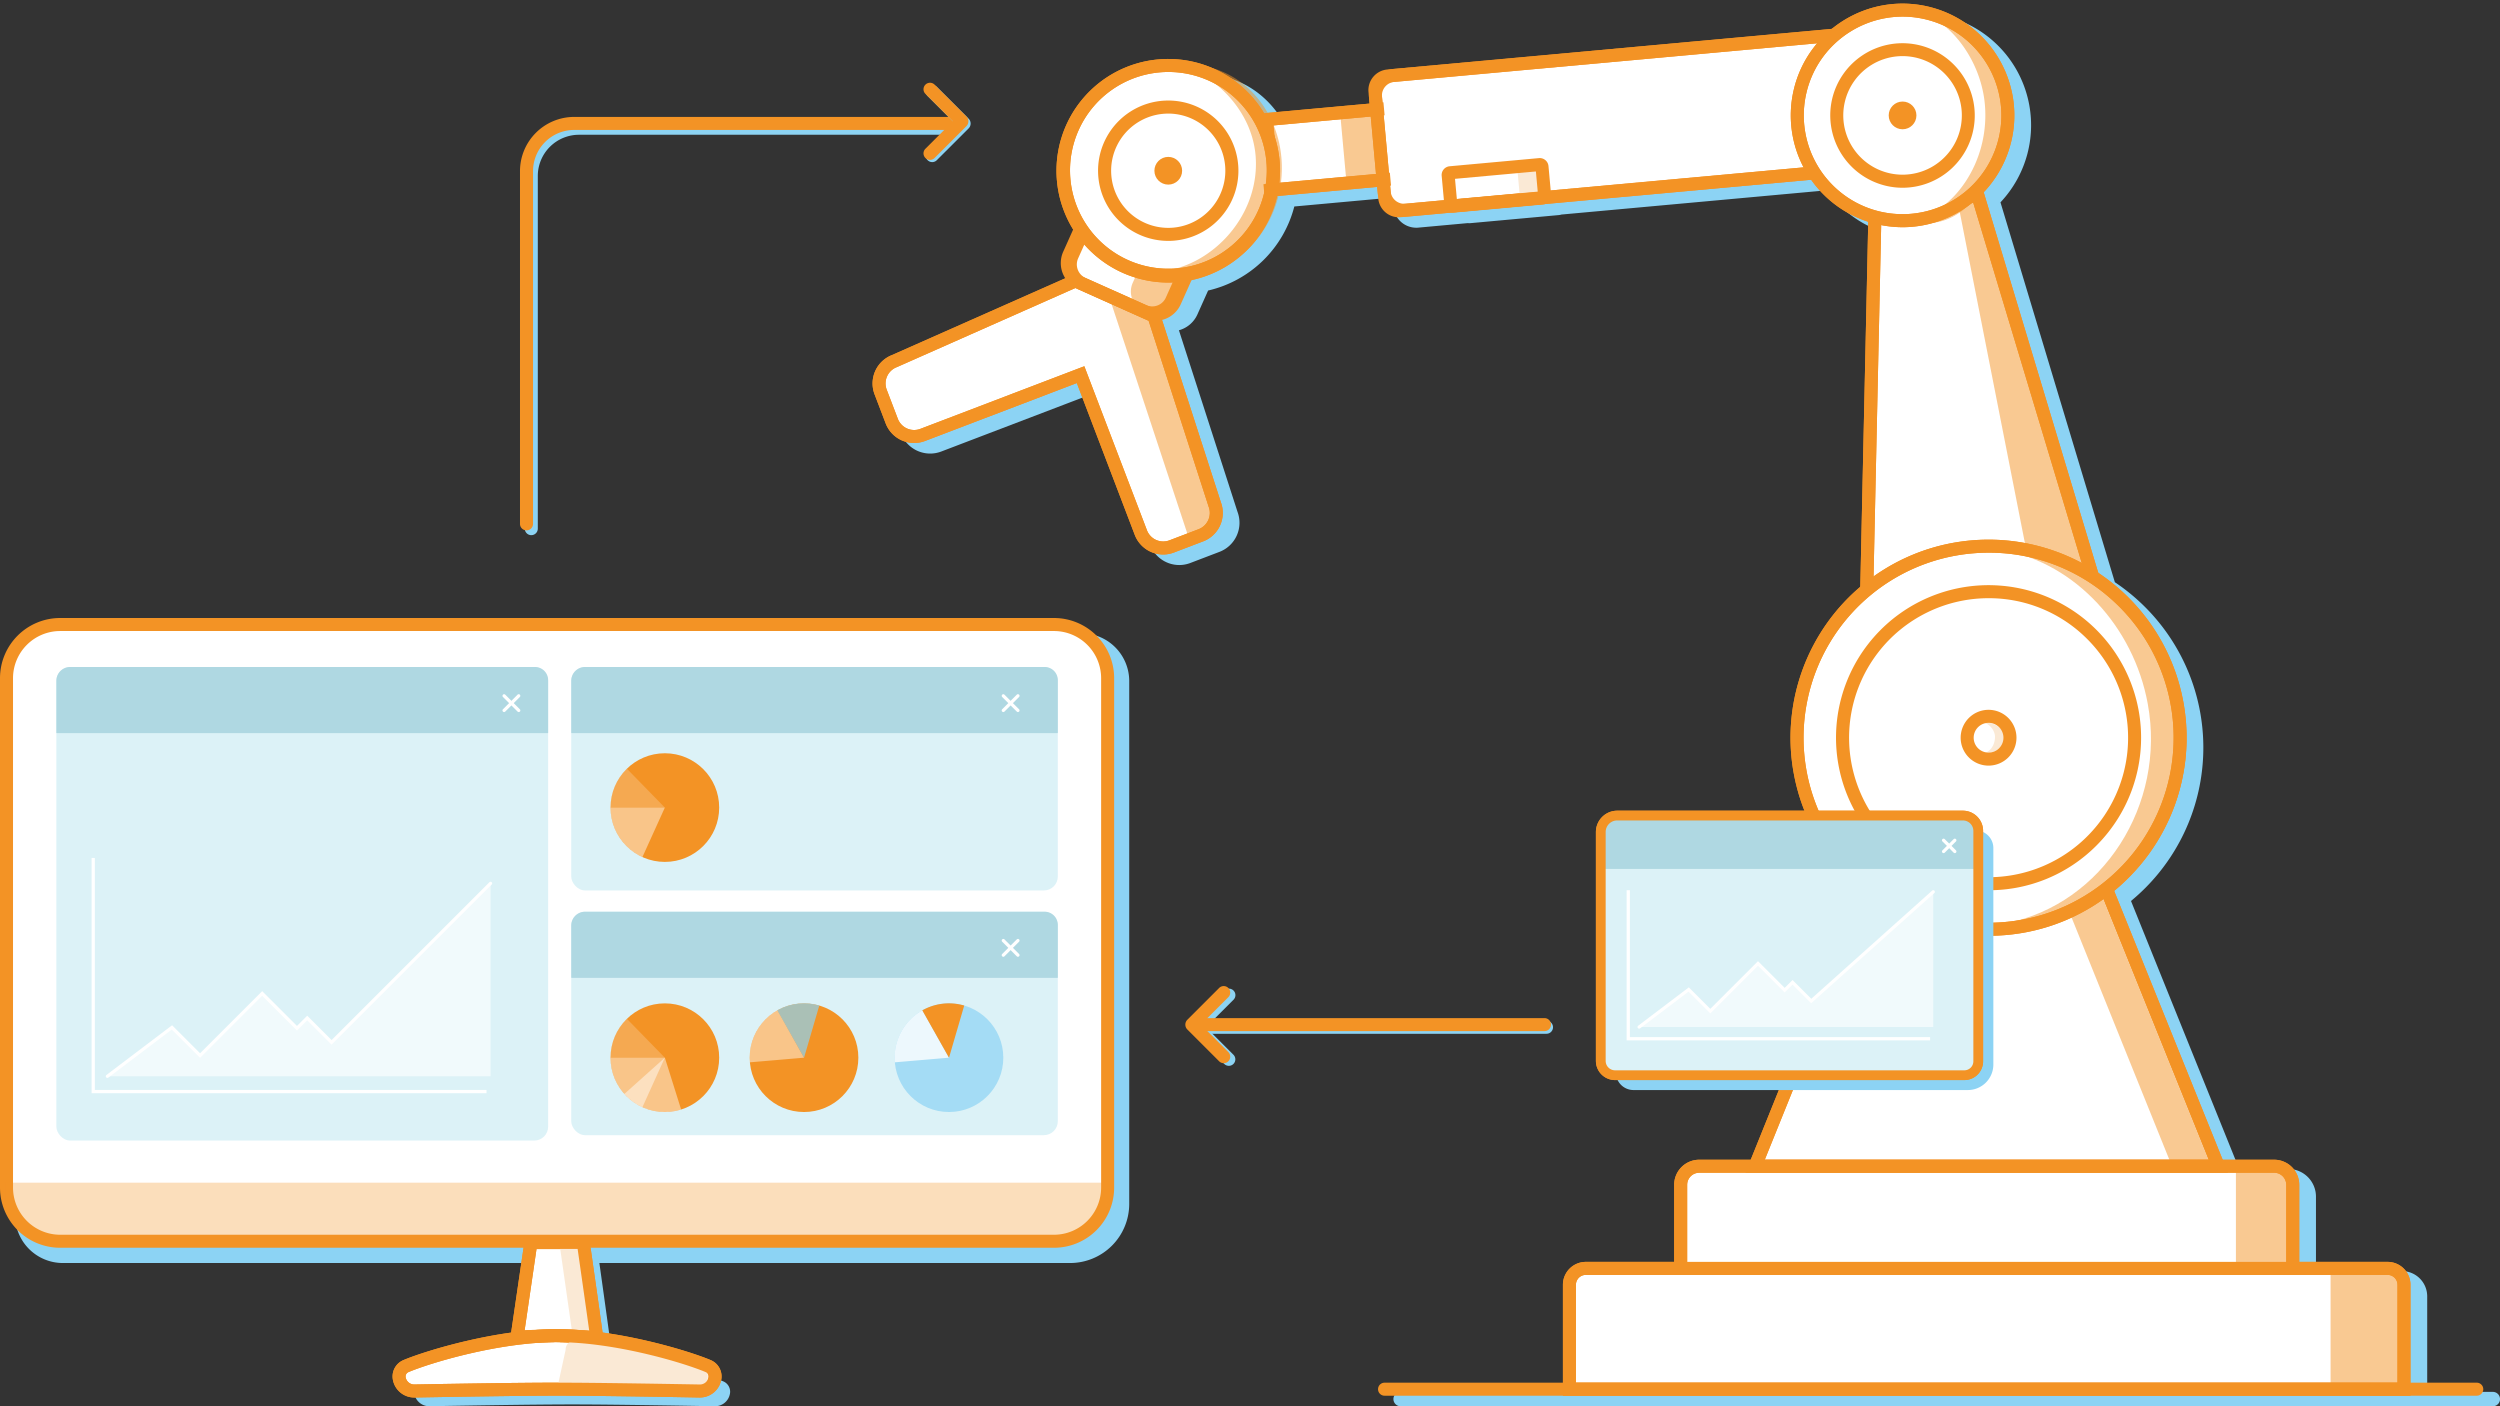
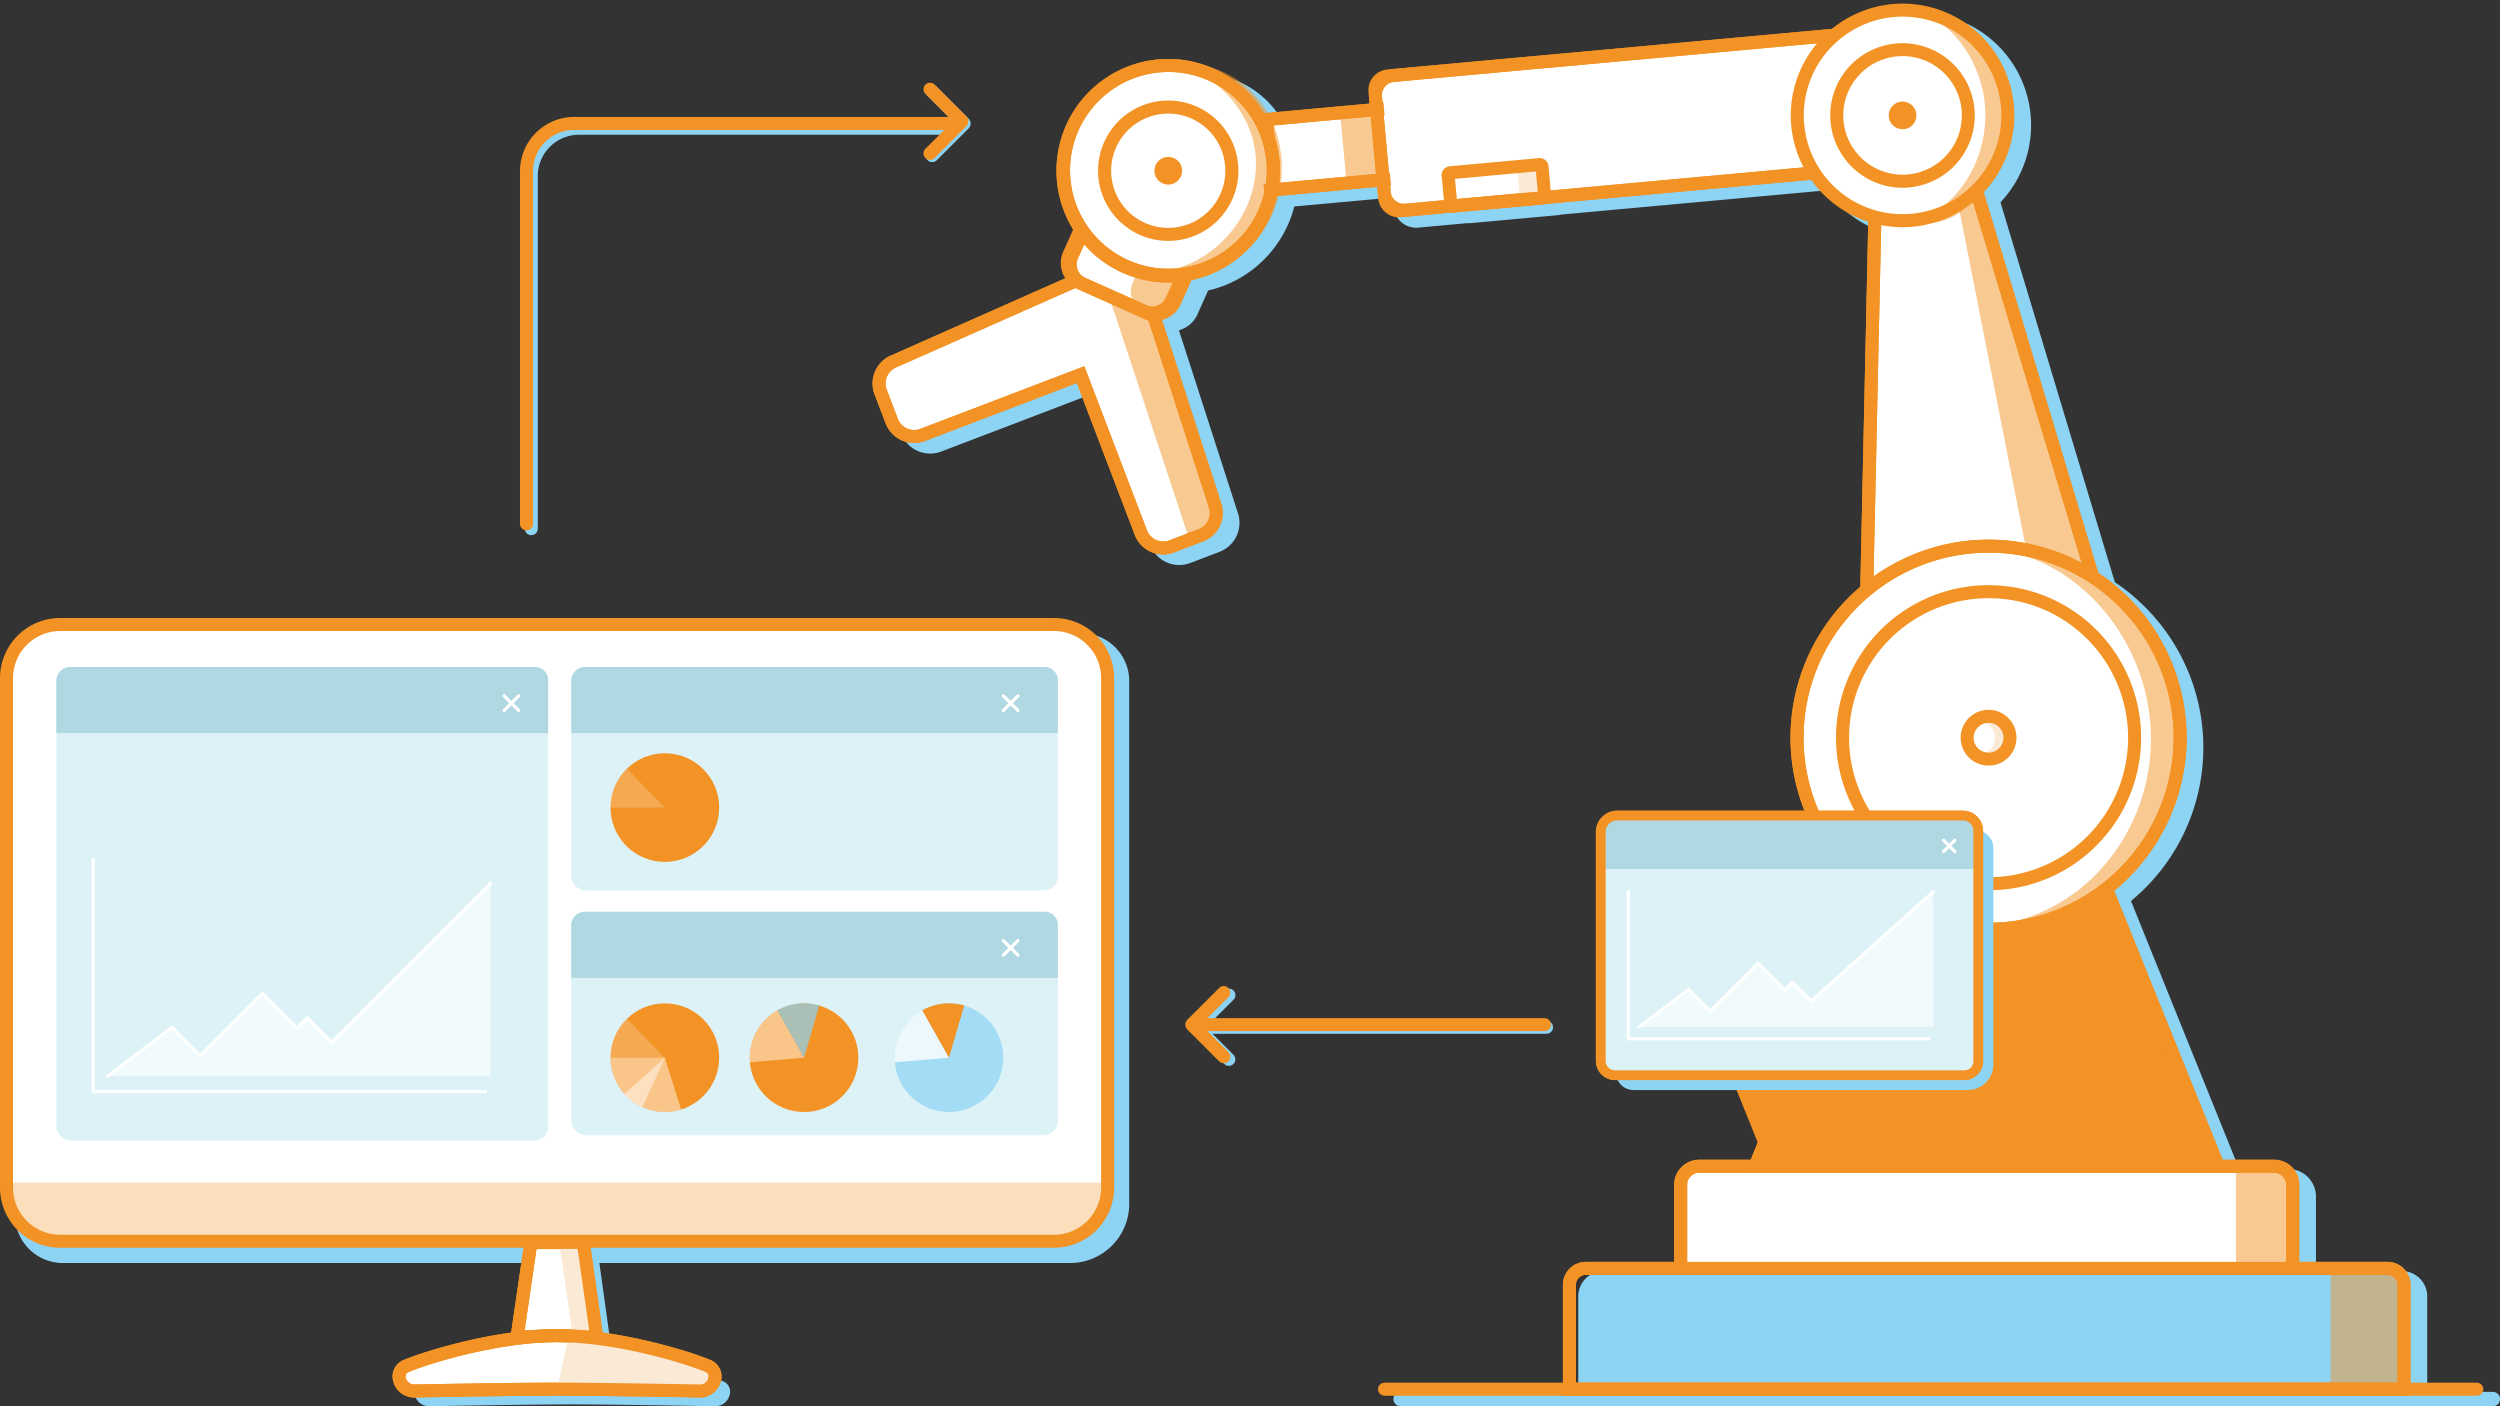
<svg xmlns="http://www.w3.org/2000/svg" viewBox="0 0 3840 2160">
  <rect x="0" y="0" width="3840" height="2160" fill="#333333" stroke="none" />
  <defs>
    <style>.cls-1{fill:#fff;}.cls-2{fill:#f39325;}.cls-3{fill:#8cd3f4;}.cls-4{opacity:0.5;}.cls-5{fill:#fae9d5;}.cls-6{fill:#8cd3f3;}.cls-7{opacity:0.31;}.cls-8{fill:#dcf2f7;}.cls-9{opacity:0.6;}.cls-10{fill:#afd8e2;}.cls-11{opacity:0.46;}.cls-12{opacity:0.2;}.cls-13{opacity:0.7;}.cls-14{opacity:0.8;}</style>
  </defs>
  <g id="Ebene_1" data-name="Ebene 1">
    <line class="cls-1" x1="1476.67" y1="1143.78" x2="1495.8" y2="1162.9" />
    <path class="cls-2" d="M1495.8,1165.4a2.49,2.49,0,0,1-1.77-.73l-19.13-19.12a2.5,2.5,0,0,1,3.54-3.54l19.12,19.13a2.49,2.49,0,0,1,0,3.53A2.45,2.45,0,0,1,1495.8,1165.4Z" />
    <line class="cls-1" x1="1495.8" y1="1143.78" x2="1476.67" y2="1162.9" />
    <path class="cls-2" d="M1476.67,1165.4a2.5,2.5,0,0,1-1.77-4.26L1494,1142a2.5,2.5,0,1,1,3.53,3.54l-19.12,19.12A2.49,2.49,0,0,1,1476.67,1165.4Z" />
    <line class="cls-1" x1="1476.67" y1="1512.19" x2="1495.8" y2="1531.31" />
    <path class="cls-2" d="M1495.8,1533.81a2.49,2.49,0,0,1-1.77-.73L1474.9,1514a2.5,2.5,0,0,1,3.54-3.54l19.12,19.13a2.49,2.49,0,0,1,0,3.53A2.45,2.45,0,0,1,1495.8,1533.81Z" />
    <line class="cls-1" x1="1495.8" y1="1512.19" x2="1476.67" y2="1531.31" />
    <path class="cls-2" d="M1476.67,1533.81a2.5,2.5,0,0,1-1.77-4.26l19.13-19.13a2.5,2.5,0,1,1,3.53,3.54l-19.12,19.12A2.49,2.49,0,0,1,1476.67,1533.81Z" />
    <path class="cls-3" d="M3829,2137.93H3728.19V1991.15a38.82,38.82,0,0,0-38.77-38.77h-132.1V1838a42.52,42.52,0,0,0-42.47-42.48h-75.48l-166.15-411.61q11.25-9.3,21.71-19.74a305.25,305.25,0,0,0,0-431.68,308.81,308.81,0,0,0-46.52-38.24L3072.74,310.79A172.67,172.67,0,0,0,2838,58.51l-680.36,62.15a35.18,35.18,0,0,0-31.79,38.19l1.32,14.46-155.4,14.2h0l-.54.05c-17.42-30.25-43.8-53.14-74.74-64.63a172.73,172.73,0,0,0-224.62,244.76l-15.07,33.67a43.85,43.85,0,0,0,2.61,40.74L1394.32,559.6A47.87,47.87,0,0,0,1367,621.21l17.07,44.71a47.82,47.82,0,0,0,61.72,27.62L1678,604.86l88.67,232.25a48,48,0,0,0,44.65,30.79,48,48,0,0,0,17.08-3.17l44.7-17.07a47.82,47.82,0,0,0,27.73-61.43l-90-278.93a43.76,43.76,0,0,0,28.4-24.33l16.43-36.71a178.08,178.08,0,0,0,132.41-129.1l151-13.79,1.32,14.46a35.15,35.15,0,0,0,34.93,31.95c1.08,0,2.17,0,3.26-.15l6.71-.61h0l69.42-6.34a15.47,15.47,0,0,0,2.16.17c.45,0,.91,0,1.36-.06l136.48-12.47a14.93,14.93,0,0,0,3.46-.75l407.9-37.26a171.13,171.13,0,0,0,87.15,64.27L2881,916q-9.16,7.83-17.79,16.44a305.23,305.23,0,0,0,0,431.68q8.45,8.45,17.43,16.14l-167.61,415.21H2637.6a42.53,42.53,0,0,0-42.48,42.48v114.43H2463a38.82,38.82,0,0,0-38.77,38.77v146.78H2151.33a11,11,0,1,0,0,22.07H3829a11,11,0,1,0,0-22.07Z" />
    <path class="cls-1" d="M1865.79,774.72l-93.34-289.2-120.74-54L1373.89,554.65a36.78,36.78,0,0,0-21.24,47.47l17.07,44.71a36.78,36.78,0,0,0,47.48,21.24l242.56-92.61L1752.36,818a36.77,36.77,0,0,0,47.48,21.24l44.71-17.07A36.78,36.78,0,0,0,1865.79,774.72Z" />
    <path class="cls-2" d="M1786.7,851.71A46.91,46.91,0,0,1,1743,821.59l-89-233.22-233.22,89a46.83,46.83,0,0,1-60.38-27l-17.07-44.71a46.82,46.82,0,0,1,26.76-60.28l281.66-124.85,128.86,57.65,94.64,293.2a46.78,46.78,0,0,1-27.12,60.13l-44.7,17.06A46.83,46.83,0,0,1,1786.7,851.71ZM1665.53,562.55l96.18,251.91a26.77,26.77,0,0,0,34.56,15.46L1841,812.85a26.77,26.77,0,0,0,15.46-34.57l-.17-.49-92-285-112.61-50.38-274,121.45-.24.09A26.82,26.82,0,0,0,1362,598.56l17.07,44.7a26.81,26.81,0,0,0,34.57,15.47Z" />
    <g class="cls-4">
      <path class="cls-2" d="M1823.67,819.38c7.24,19,49.36-25.69,42.12-44.66l-93.34-289.2-69.18-30.95" />
    </g>
    <path class="cls-1" d="M1828.14,410.48l-23.64,52.83a32.78,32.78,0,0,1-43.32,16.54l-97.73-43.73a32.78,32.78,0,0,1-16.54-43.32L1670.54,340" />
    <path class="cls-2" d="M1774.51,492.71A42.57,42.57,0,0,1,1757.1,489l-97.74-43.73a42.78,42.78,0,0,1-21.58-56.53l23.63-52.83,18.26,8.17L1656,396.88a22.82,22.82,0,0,0,11.5,30.12l97.73,43.72a22.83,22.83,0,0,0,30.12-11.49L1819,406.4l18.26,8.17-23.64,52.82A42.85,42.85,0,0,1,1774.51,492.71Z" />
    <g class="cls-4">
      <path class="cls-2" d="M1832.82,412.58l-23.64,52.82a32.78,32.78,0,0,1-43.32,16.54l-9.43-4.22a32.78,32.78,0,0,1-16.54-43.32l23.63-52.82" />
    </g>
    <path class="cls-2" d="M1769.83,490.61a42.41,42.41,0,0,1-17.41-3.73l-97.73-43.72a42.78,42.78,0,0,1-21.59-56.54l23.63-52.82L1675,342l-23.63,52.82a22.79,22.79,0,0,0,11.49,30.11l97.74,43.73a22.81,22.81,0,0,0,30.11-11.5l23.63-52.82,18.26,8.17L1809,465.3A42.83,42.83,0,0,1,1769.83,490.61Z" />
    <path class="cls-2" d="M1786.7,851.71A46.91,46.91,0,0,1,1743,821.59l-89-233.22-233.22,89a46.83,46.83,0,0,1-60.38-27l-17.07-44.71a46.82,46.82,0,0,1,26.76-60.28l281.66-124.85,128.86,57.65,94.64,293.2a46.78,46.78,0,0,1-27.12,60.13l-44.7,17.06A46.83,46.83,0,0,1,1786.7,851.71ZM1665.53,562.55l96.18,251.91a26.77,26.77,0,0,0,34.56,15.46L1841,812.85a26.77,26.77,0,0,0,15.46-34.57l-.17-.49-92-285-112.61-50.38-274,121.45-.24.09A26.82,26.82,0,0,0,1362,598.56l17.07,44.7a26.81,26.81,0,0,0,34.57,15.47Z" />
    <rect class="cls-1" x="1950.01" y="174.61" width="192.42" height="108.52" rx="2.42" transform="translate(4104.77 270.66) rotate(174.78)" />
    <path class="cls-2" d="M1957.51,301.45a12.43,12.43,0,0,1-12.35-11.29l-9.43-103.25a12.41,12.41,0,0,1,11.24-13.5l186.8-17.07a12.45,12.45,0,0,1,13.5,11.24l9.43,103.25a12.44,12.44,0,0,1-11.24,13.5l-186.8,17.07h0A11.07,11.07,0,0,1,1957.51,301.45Zm-1.17-108.81,8.05,88.15,171.7-15.69L2128,177Z" />
    <g class="cls-4">
      <rect class="cls-2" x="2063.18" y="169.45" width="79.01" height="108.52" rx="12.87" transform="translate(4217 255.22) rotate(174.78)" />
    </g>
    <rect class="cls-1" x="2117.84" y="82.96" width="775.98" height="207.85" rx="21.84" transform="translate(5018.28 145.05) rotate(174.78)" />
    <path class="cls-2" d="M2148.64,333.78A31.88,31.88,0,0,1,2117,304.84L2102,141.34a31.87,31.87,0,0,1,28.8-34.6L2860.1,40.12a31.89,31.89,0,0,1,34.61,28.81l14.93,163.5a31.83,31.83,0,0,1-28.81,34.6l-729.27,66.62C2150.58,333.74,2149.61,333.78,2148.64,333.78ZM2863,60c-.36,0-.72,0-1.09,0l-729.27,66.62a11.85,11.85,0,0,0-10.71,12.86L2136.88,303a11.85,11.85,0,0,0,12.86,10.71L2879,247.12a11.85,11.85,0,0,0,10.71-12.87l-14.93-163.5A11.86,11.86,0,0,0,2863,60Z" />
    <rect class="cls-5" x="2332.55" y="254.13" width="38.05" height="51.54" rx="3.48" transform="translate(4718.87 344.72) rotate(174.78)" />
    <circle class="cls-1" cx="1794.46" cy="262.27" r="161.7" />
    <path class="cls-2" d="M1794.16,434a171.75,171.75,0,0,1-170.69-156.1h0a171.7,171.7,0,1,1,186.61,155.37C1804.76,433.75,1799.44,434,1794.16,434Zm.57-323.44q-7,0-14.07.65a151.09,151.09,0,1,0,14.07-.65Z" />
    <circle class="cls-1" cx="1794.46" cy="262.27" r="97.76" />
    <path class="cls-2" d="M1794.38,370a107.79,107.79,0,1,1,9.88-.45C1801,369.89,1797.65,370,1794.38,370Zm.15-195.53q-4,0-8,.37A87.76,87.76,0,0,0,1794.4,350q4,0,8-.36a87.77,87.77,0,0,0-7.91-175.17Z" />
    <g class="cls-4">
      <path class="cls-2" d="M1968.45,244.86c-6.43-88.09-75.76-152.46-155.29-144.69,56.31,17,110.54,71.9,115.55,140.42,6.47,88.77-64.55,167.31-144.86,176.28l-1.85.18a131.41,131.41,0,0,0,52.77,4.79C1915.07,412.87,1974.92,333.64,1968.45,244.86Z" />
    </g>
    <path class="cls-2" d="M2156.79,333a40.91,40.91,0,0,1-40.65-37.13l-13.29-145.56a40.89,40.89,0,0,1,37-44.39L2819.86,43.8l1.82,19.92-680.06,62.12a20.87,20.87,0,0,0-18.86,22.65l13.3,145.56a20.86,20.86,0,0,0,22.65,18.86l647.43-59.14,1.82,19.92-647.43,59.14C2159.28,332.94,2158,333,2156.79,333Z" />
    <circle class="cls-2" cx="1794.46" cy="262.27" r="21.29" />
    <path class="cls-2" d="M1794.16,434a171.75,171.75,0,0,1-170.69-156.1h0a171.7,171.7,0,1,1,186.61,155.37C1804.76,433.75,1799.44,434,1794.16,434Zm.57-323.44q-7,0-14.07.65a151.09,151.09,0,1,0,14.07-.65Z" />
    <rect class="cls-2" x="1941.15" y="274.05" width="194.97" height="20" transform="translate(-17.39 186.62) rotate(-5.22)" />
    <rect class="cls-2" x="1931.28" y="165.98" width="194.97" height="20" transform="translate(-7.6 185.27) rotate(-5.22)" />
    <path class="cls-2" d="M2231.89,326.69a13.5,13.5,0,0,1-13.42-12.26l-4.06-44.38a13.49,13.49,0,0,1,12.21-14.66l137.19-12.53a13.51,13.51,0,0,1,14.65,12.2l4.06,44.39a13.49,13.49,0,0,1-12.21,14.65l-137.19,12.53C2232.71,326.67,2232.29,326.69,2231.89,326.69Zm3-52,2.87,31.4L2362,294.78l-2.87-31.41Z" />
    <polygon class="cls-1" points="3407.33 1791.47 2695.82 1791.47 2889.91 1310.66 3213.24 1310.66 3407.33 1791.47" />
-     <path class="cls-2" d="M3422.15,1801.47H2681l202.16-500.81H3220Zm-711.51-20h681.87l-186-460.81H2896.66Z" />
+     <path class="cls-2" d="M3422.15,1801.47H2681l202.16-500.81H3220Zm-711.51-20l-186-460.81H2896.66Z" />
    <polygon class="cls-1" points="3214.45 886.4 2866.71 933.76 2880.02 322.08 3038.04 300.56 3214.45 886.4" />
    <path class="cls-2" d="M2856.46,945.25l13.74-631.92,175-23.83L3227.4,894.73Zm33.37-614.41L2877,922.27l324.54-44.2L3030.93,311.62Z" />
    <g class="cls-4">
      <polygon class="cls-2" points="3203.29 876.09 3111.39 839.88 3009.13 320.35 3043.32 296.79 3203.29 876.09" />
    </g>
    <path class="cls-2" d="M2856.46,945.25l13.74-631.92,175-23.83L3227.4,894.73Zm33.37-614.41L2877,922.27l324.54-44.2L3030.93,311.62Z" />
-     <path class="cls-1" d="M2435.77,1948.27h1231.6a25.13,25.13,0,0,1,25.13,25.13v160.41a0,0,0,0,1,0,0H2410.65a0,0,0,0,1,0,0V1973.39A25.13,25.13,0,0,1,2435.77,1948.27Z" />
    <path class="cls-2" d="M3702.5,2143.81H2400.64V1973.39a35.17,35.17,0,0,1,35.13-35.13H3667.38a35.16,35.16,0,0,1,35.12,35.13Zm-1281.86-20H3682.5V1973.39a15.14,15.14,0,0,0-15.12-15.13H2435.77a15.15,15.15,0,0,0-15.13,15.13Z" />
    <path class="cls-1" d="M2610,1791.36h883.16a28.48,28.48,0,0,1,28.48,28.48v128.54a0,0,0,0,1,0,0H2581.51a0,0,0,0,1,0,0V1819.84A28.48,28.48,0,0,1,2610,1791.36Z" />
    <path class="cls-2" d="M3531.64,1958.38H2571.51V1819.84a38.52,38.52,0,0,1,38.48-38.48h883.16a38.53,38.53,0,0,1,38.49,38.48Zm-940.13-20h920.13V1819.84a18.5,18.5,0,0,0-18.49-18.48H2610a18.5,18.5,0,0,0-18.48,18.48Z" />
    <g class="cls-4">
      <path class="cls-2" d="M3442.5,1791.36h71a8.11,8.11,0,0,1,8.11,8.11v148.92a0,0,0,0,1,0,0h-87.24a0,0,0,0,1,0,0V1799.47A8.11,8.11,0,0,1,3442.5,1791.36Z" />
    </g>
    <g class="cls-4">
      <path class="cls-2" d="M3587.88,1948.27H3677a8.11,8.11,0,0,1,8.11,8.11v171.42a0,0,0,0,1,0,0H3579.77a0,0,0,0,1,0,0V1956.38A8.11,8.11,0,0,1,3587.88,1948.27Z" />
    </g>
    <g class="cls-4">
      <polygon class="cls-2" points="3202.2 1310.66 3142.13 1310.66 3336.21 1791.47 3396.29 1791.47 3202.2 1310.66" />
    </g>
    <path class="cls-2" d="M3422.15,1801.47H2681l202.16-500.81H3220Zm-711.51-20h681.87l-186-460.81H2896.66Z" />
    <path class="cls-2" d="M3804.31,2143.81H2126.68a10,10,0,0,1,0-20H3804.31a10,10,0,0,1,0,20Z" />
    <circle class="cls-1" cx="2922.34" cy="177.27" r="161.7" />
-     <path class="cls-2" d="M2922.66,349a173,173,0,0,1-39.85-4.68,171.68,171.68,0,0,1-127.56-206.62h0C2777,45.61,2869.73-11.62,2961.86,10.18s149.36,114.49,127.56,206.62A171.89,171.89,0,0,1,2922.66,349ZM2765,140l9.73,2.3A151.7,151.7,0,0,0,3070,212.2c19.26-81.41-31.3-163.3-112.7-182.56S2794,60.94,2774.71,142.34Z" />
    <g class="cls-4">
      <path class="cls-2" d="M3075.8,156.07c-7.2-87.5-61.77-147.53-122.27-135,43.42,13.59,89.72,72.33,95.32,140.39,7.25,88.18-48.4,163.55-109.46,177.34-.47.11-.94.2-1.41.29a77,77,0,0,0,40.39,1.6C3039.43,326.91,3083.05,244.25,3075.8,156.07Z" />
    </g>
    <path class="cls-2" d="M2922.66,349a173,173,0,0,1-39.85-4.68,171.68,171.68,0,0,1-127.56-206.62h0C2777,45.61,2869.73-11.62,2961.86,10.18s149.36,114.49,127.56,206.62A171.89,171.89,0,0,1,2922.66,349ZM2765,140l9.73,2.3A151.7,151.7,0,0,0,3070,212.2c19.26-81.41-31.3-163.3-112.7-182.56S2794,60.94,2774.71,142.34Z" />
    <circle class="cls-1" cx="2922.34" cy="177.27" r="101.07" />
    <path class="cls-2" d="M2922.54,288.39a111.25,111.25,0,0,1-108.3-136.69,111,111,0,1,1,108.3,136.69ZM2833.71,156.3a91.06,91.06,0,1,0,40.78-56.53,91.18,91.18,0,0,0-40.78,56.53Z" />
    <circle class="cls-2" cx="2922.34" cy="177.27" r="21.29" />
    <circle class="cls-1" cx="3054.44" cy="1133.12" r="294.21" />
    <path class="cls-2" d="M3054.44,1437.33a304.21,304.21,0,1,1,215.1-89.1A302.21,302.21,0,0,1,3054.44,1437.33Zm0-588.41a284.2,284.2,0,1,0,201,83.24A282.35,282.35,0,0,0,3054.44,848.92Z" />
    <path class="cls-5" d="M3050.06,1157.83l.45-.06c19.19-2.56,31.78-15.51,28.12-28.94-2.82-10.36-14.5-18-28.51-19.73.9-.11,1.8-.2,2.69-.26a50.64,50.64,0,0,0-9.74.26c14,1.76,19.79,13.1,21,19.73s-1.4,26.38-20.59,28.94l-.44.06a50.72,50.72,0,0,0,9.73.26C3051.85,1158,3051,1157.94,3050.06,1157.83Z" />
    <g class="cls-4">
      <path class="cls-2" d="M3132.84,1415.13c1.14-.21,2.28-.4,3.42-.63,148.21-29.47,245.45-178.68,217.2-333.27-21.81-119.33-112-207-220.19-227.19q10.42-1.93,20.79-3c-24.53-2.57-49.78-10.19-75.21-5.48C3187,865.78,3277.23,961.9,3299,1081.23c28.25,154.59-69,307.31-217.19,336.78-1.15.23-2.29.42-3.43.64,24.35,4.55,49.61,2.18,75.2-.5C3146.63,1417.41,3139.7,1416.42,3132.84,1415.13Z" />
    </g>
    <path class="cls-2" d="M3054.44,1437.33a304.21,304.21,0,1,1,215.1-89.1A302.21,302.21,0,0,1,3054.44,1437.33Zm0-588.41a284.2,284.2,0,1,0,201,83.24A282.35,282.35,0,0,0,3054.44,848.92Z" />
    <path class="cls-2" d="M3054.44,1176a42.86,42.86,0,1,1,42.86-42.86A42.9,42.9,0,0,1,3054.44,1176Zm0-65.72a22.86,22.86,0,1,0,22.86,22.86A22.89,22.89,0,0,0,3054.44,1110.26Z" />
    <path class="cls-2" d="M3054.44,1367.42a234.3,234.3,0,1,1,165.67-68.63A232.72,232.72,0,0,1,3054.44,1367.42Zm0-448.59A214.28,214.28,0,1,0,3206,981.59,212.9,212.9,0,0,0,3054.44,918.83Z" />
    <path class="cls-2" d="M3531.64,1958.38H2571.51V1819.84a38.52,38.52,0,0,1,38.48-38.48h883.16a38.53,38.53,0,0,1,38.49,38.48Zm-940.13-20h920.13V1819.84a18.5,18.5,0,0,0-18.49-18.48H2610a18.5,18.5,0,0,0-18.48,18.48Z" />
    <path class="cls-2" d="M3702.5,2143.81H2400.64V1973.39a35.17,35.17,0,0,1,35.13-35.13H3667.38a35.16,35.16,0,0,1,35.12,35.13Zm-1281.86-20H3682.5V1973.39a15.14,15.14,0,0,0-15.12-15.13H2435.77a15.15,15.15,0,0,0-15.13,15.13Z" />
    <path class="cls-3" d="M3034.69,1275.51h-525.6a27.09,27.09,0,0,0-27.09,27.1v344.6a27.09,27.09,0,0,0,27.09,27.1H3022.6a39.19,39.19,0,0,0,39.18-39.19V1302.61A27.09,27.09,0,0,0,3034.69,1275.51Z" />
    <path class="cls-1" d="M2571.27,1162.23h351.54a25.28,25.28,0,0,1,25.28,25.28v530.94a23.56,23.56,0,0,1-23.56,23.56H2570.66a21.37,21.37,0,0,1-21.37-21.37V1184.2A22,22,0,0,1,2571.27,1162.23Z" transform="translate(1296.57 4200.81) rotate(-90)" />
    <path class="cls-2" d="M3017.22,1659H2480.77a29.51,29.51,0,0,1-29.47-29.48V1278a32.81,32.81,0,0,1,32.77-32.78H3015a31.1,31.1,0,0,1,31.06,31.06v353.87A28.9,28.9,0,0,1,3017.22,1659Zm-533.15-398.8A17.8,17.8,0,0,0,2466.3,1278v351.54a14.49,14.49,0,0,0,14.47,14.48h536.45a13.89,13.89,0,0,0,13.86-13.87V1276.28a16.08,16.08,0,0,0-16.06-16.06Z" />
    <path class="cls-6" d="M816.07,822a10,10,0,0,1-10-10V270.2A83.35,83.35,0,0,1,889.32,187h577.06a10,10,0,0,1,0,20H889.32a63.32,63.32,0,0,0-63.25,63.25V812A10,10,0,0,1,816.07,822Z" />
    <path class="cls-2" d="M808.7,814.65a10,10,0,0,1-10-10V262.83A83.35,83.35,0,0,1,882,179.58H1459a10,10,0,0,1,0,20H882a63.32,63.32,0,0,0-63.25,63.25V804.65A10,10,0,0,1,808.7,814.65Z" />
    <path class="cls-6" d="M1431.9,249a10,10,0,0,1-7.08-17.07L1467,189.74l-42.16-42.16A10,10,0,1,1,1439,133.44l48.78,48.78a10.65,10.65,0,0,1,0,15.05L1439,246A10,10,0,0,1,1431.9,249Zm41.71-65.85h0Z" />
    <path class="cls-2" d="M1428.5,245.58a10,10,0,0,1-7.07-17.07l42.16-42.16-42.16-42.16a10,10,0,0,1,14.15-14.14l48.78,48.78a10.63,10.63,0,0,1,0,15l-48.78,48.79A10,10,0,0,1,1428.5,245.58ZM1470.21,193h0Z" />
    <path class="cls-6" d="M2375.42,1587.87H1844.36a10,10,0,1,1,0-20h531.06a10,10,0,0,1,0,20Z" />
    <path class="cls-6" d="M1887.47,1637.1a9.93,9.93,0,0,1-7.07-2.93l-48.78-48.78a10.64,10.64,0,0,1,0-15l48.79-48.79a10,10,0,1,1,14.14,14.14l-42.16,42.16,42.16,42.16a10,10,0,0,1-7.07,17.07Z" />
    <path class="cls-2" d="M2372.35,1583.81H1836.53a10,10,0,0,1,0-20h535.82a10,10,0,0,1,0,20Z" />
    <path class="cls-2" d="M1879.64,1633.05a10,10,0,0,1-7.07-2.93l-48.79-48.79a10.65,10.65,0,0,1,0-15l48.79-48.79a10,10,0,0,1,14.14,14.15l-42.16,42.16,42.16,42.15a10,10,0,0,1-7.07,17.08Z" />
    <path class="cls-3" d="M1661,972.69H96.59a73.46,73.46,0,0,0-73.46,73.46v820.4A73.46,73.46,0,0,0,96.59,1940h705a30.66,30.66,0,0,1,30.35,35l-11.61,81.26A30.66,30.66,0,0,1,797,2081.77c-40.14,9.41-127.5,30.39-150.3,40a17.19,17.19,0,0,0-10.36,18.38h0A23.26,23.26,0,0,0,659.74,2160c45.92-.85,158-2.81,219.07-2.81s173.14,2,219.06,2.81a23.26,23.26,0,0,0,23.43-19.85h0a17.19,17.19,0,0,0-10.36-18.38c-22.27-9.39-110-30-150.59-39.34a30.62,30.62,0,0,1-23.5-25.71c-4.37-32.11-12.78-92.26-16.21-116.72h723a90.85,90.85,0,0,0,90.85-90.84v-803A73.46,73.46,0,0,0,1661,972.69Z" />
    <rect class="cls-1" x="10" y="959.26" width="1691.34" height="947.31" rx="82.42" />
    <path class="cls-2" d="M1618.92,969.26a72.51,72.51,0,0,1,72.42,72.42v782.46a72.51,72.51,0,0,1-72.42,72.43H92.42A72.51,72.51,0,0,1,20,1824.14V1041.68a72.51,72.51,0,0,1,72.42-72.42h1526.5m0-20H92.42A92.42,92.42,0,0,0,0,1041.68v782.46a92.42,92.42,0,0,0,92.42,92.43h1526.5a92.42,92.42,0,0,0,92.42-92.43V1041.68a92.42,92.42,0,0,0-92.42-92.42Z" />
    <path class="cls-1" d="M896,1909.32s20.83,145,20.45,145l-122.24-.66,21.13-144.3a.66.66,0,0,1,.68-.66h79.3A.66.66,0,0,1,896,1909.32Z" />
    <path class="cls-2" d="M921,2064.31l-138.35-.75,22.75-155.39a10.69,10.69,0,0,1,10.62-9.51h79.3a10.68,10.68,0,0,1,10.62,9.53c.51,3.52,5.42,37.77,10.31,72.06,2.58,18.11,5.14,36.23,7,49.84,1,6.83,1.74,12.52,2.28,16.52.27,2,.48,3.65.62,4.75.32,2.56.76,6.07-2.19,9.47Zm-115.23-20.62,99.3.53c-3.27-23.77-11.51-81.54-17.83-125.56H824.08Z" />
    <path class="cls-5" d="M917.18,2008.43s8.59,38.31-12.57,38.31H878.87l-20.28-141.92h20.28C900,1904.82,917.18,2008.43,917.18,2008.43Z" />
    <path class="cls-1" d="M1098.17,2116.72h0a23.26,23.26,0,0,1-23.44,19.84c-45.91-.85-158-2.8-219.06-2.8s-173.14,1.95-219.06,2.8a23.26,23.26,0,0,1-23.44-19.84h0a17.23,17.23,0,0,1,10.36-18.39c35.44-14.93,142.3-46.78,232.14-46.78s196.71,31.85,232.14,46.78A17.21,17.21,0,0,1,1098.17,2116.72Z" />
    <path class="cls-2" d="M1075.16,2146.57h-.61c-45.46-.84-157.79-2.8-218.88-2.8s-173.42,2-218.87,2.8a33.31,33.31,0,0,1-33.52-28.37,27.2,27.2,0,0,1,16.37-29.07c35.37-14.9,143.91-47.57,236-47.57s200.65,32.67,236,47.57a27.19,27.19,0,0,1,16.37,29.07h0A33.35,33.35,0,0,1,1075.16,2146.57Zm-219.49-22.81c61.26,0,173.73,2,219.25,2.8a13.29,13.29,0,0,0,13.36-11.31h0a7.22,7.22,0,0,0-4.35-7.7c-34.2-14.41-139.17-46-228.26-46s-194,31.59-228.25,46a7.21,7.21,0,0,0-4.36,7.7,13.31,13.31,0,0,0,13.12,11.32h.25C681.94,2125.72,794.42,2123.76,855.67,2123.76Z" />
    <g class="cls-7">
      <path class="cls-2" d="M1700.49,1816.58v26.47a64.68,64.68,0,0,1-64.68,64.69H72.6A63.76,63.76,0,0,1,8.84,1844v-27.4" />
    </g>
    <path class="cls-2" d="M920.84,2064.5l-68.19-3.16-70.07,2.75,22.82-156.18a10.7,10.7,0,0,1,10.62-9.52h79.3a10.69,10.69,0,0,1,10.62,9.54c.5,3.51,5.42,37.83,10.31,72.19,2.58,18.14,5.14,36.3,7,49.93,1,6.84,1.74,12.55,2.28,16.56.27,2,.48,3.64.62,4.75.32,2.56.76,6.07-2.19,9.47Zm-68.11-23.18,52.28,2.42c-3.32-24.09-11.5-81.53-17.77-125.35H824.08l-18.23,124.77Z" />
    <path class="cls-5" d="M927.74,2057.35s-59-11.1-59,16.22l-13.12,60.19,231.5-.76v-26.19C1087.17,2079.49,927.74,2057.35,927.74,2057.35Z" />
    <path class="cls-2" d="M1075.16,2146.57h-.61c-45.46-.84-157.79-2.8-218.88-2.8s-173.42,2-218.87,2.8a33.31,33.31,0,0,1-33.52-28.37,27.2,27.2,0,0,1,16.37-29.07c35.37-14.9,143.91-47.57,236-47.57s200.65,32.67,236,47.57a27.19,27.19,0,0,1,16.37,29.07h0A33.35,33.35,0,0,1,1075.16,2146.57Zm-219.49-22.81c61.26,0,173.73,2,219.25,2.8a13.29,13.29,0,0,0,13.36-11.31h0a7.22,7.22,0,0,0-4.35-7.7c-34.2-14.41-139.17-46-228.26-46s-194,31.59-228.25,46a7.21,7.21,0,0,0-4.36,7.7,13.31,13.31,0,0,0,13.12,11.32h.25C681.94,2125.72,794.42,2123.76,855.67,2123.76Z" />
    <rect class="cls-8" x="86.56" y="1024.5" width="755.38" height="727.41" rx="21.36" />
    <path class="cls-1" d="M165,1655.66a2.5,2.5,0,0,1-1.52-4.49l100.84-76.37,43,43,95.41-95.4,53.43,53.42,15.71-15.71,37.43,37.43,242.44-242.44a2.5,2.5,0,0,1,3.54,3.53l-246,246-37.43-37.43-15.71,15.71-53.43-53.42-95.41,95.4-43.48-43.47-97.36,73.73A2.43,2.43,0,0,1,165,1655.66Z" />
    <g class="cls-9">
      <polygon class="cls-1" points="165.02 1653.16 264.12 1578.11 307.37 1621.36 402.78 1525.95 456.21 1579.38 471.92 1563.66 509.35 1601.09 753.56 1356.89 753.56 1653.16 165.02 1653.16" />
    </g>
    <polygon class="cls-1" points="747.3 1679.17 140.7 1679.17 140.7 1317.82 145.7 1317.82 145.7 1674.17 747.3 1674.17 747.3 1679.17" />
    <path class="cls-10" d="M107.77,1024.5h714a20.17,20.17,0,0,1,20.17,20.17v80.76a.67.67,0,0,1-.67.67h-754a.67.67,0,0,1-.67-.67v-79.72a21.21,21.21,0,0,1,21.21-21.21Z" />
    <rect class="cls-8" x="877.42" y="1024.5" width="747.37" height="343.22" rx="21.36" />
    <path class="cls-1" d="M796.72,1093.72A2.5,2.5,0,0,1,795,1093l-22.43-22.42a2.5,2.5,0,0,1,3.54-3.54l22.42,22.43a2.51,2.51,0,0,1-1.76,4.27Z" />
    <path class="cls-10" d="M898.63,1024.5h706a20.17,20.17,0,0,1,20.17,20.17v80.76a.67.67,0,0,1-.67.67h-746a.67.67,0,0,1-.67-.67v-79.72a21.21,21.21,0,0,1,21.21-21.21Z" />
    <path class="cls-1" d="M774.29,1093.72a2.51,2.51,0,0,1-1.77-4.27L795,1067a2.5,2.5,0,0,1,3.53,3.54L776.06,1093A2.5,2.5,0,0,1,774.29,1093.72Z" />
    <rect class="cls-8" x="2457.53" y="1256.69" width="579.75" height="396.57" rx="21.36" />
    <path class="cls-1" d="M2517.75,1580a2.5,2.5,0,0,1-1.51-4.49l77.79-58.92,33,33,73.23-73.23,41,41,12.07-12.06,28.82,28.82L2967.78,1368a2.5,2.5,0,0,1,3.33,3.73L2781.93,1541l-28.63-28.63-12.07,12.06-41-41L2627,1556.6l-33.42-33.42-74.32,56.28A2.44,2.44,0,0,1,2517.75,1580Z" />
    <g class="cls-9">
      <polygon class="cls-1" points="2517.75 1577.47 2593.81 1519.87 2627 1553.06 2700.23 1479.84 2741.23 1520.85 2753.3 1508.78 2782.02 1537.51 2969.45 1371.53 2969.45 1577.47 2517.75 1577.47" />
    </g>
    <polygon class="cls-1" points="2964.64 1598.01 2498.5 1598.01 2498.5 1367.34 2503.5 1367.34 2503.5 1593.01 2964.64 1593.01 2964.64 1598.01" />
    <path class="cls-10" d="M2478.74,1256.69h538.37a20.17,20.17,0,0,1,20.17,20.17V1334a.67.67,0,0,1-.67.67H2458.2a.67.67,0,0,1-.67-.67v-56.1a21.21,21.21,0,0,1,21.21-21.21Z" />
    <path class="cls-1" d="M3002.57,1310.39a2.49,2.49,0,0,1-1.77-.73l-17.21-17.21a2.5,2.5,0,0,1,3.54-3.54l17.21,17.21a2.52,2.52,0,0,1,0,3.54A2.49,2.49,0,0,1,3002.57,1310.39Z" />
    <path class="cls-1" d="M2985.36,1310.39a2.5,2.5,0,0,1-1.77-4.27l17.21-17.21a2.5,2.5,0,0,1,3.54,3.54l-17.21,17.21A2.49,2.49,0,0,1,2985.36,1310.39Z" />
    <path class="cls-1" d="M1563.53,1093.72a2.5,2.5,0,0,1-1.77-.74l-22.42-22.42a2.5,2.5,0,0,1,3.53-3.54l22.43,22.43a2.51,2.51,0,0,1-1.77,4.27Z" />
    <path class="cls-1" d="M1541.11,1093.72a2.51,2.51,0,0,1-1.77-4.27l22.42-22.43a2.5,2.5,0,0,1,3.54,3.54L1542.87,1093A2.48,2.48,0,0,1,1541.11,1093.72Z" />
    <rect class="cls-8" x="877.42" y="1400.4" width="747.37" height="343.22" rx="21.36" />
    <path class="cls-10" d="M898.63,1400.4h706a20.17,20.17,0,0,1,20.17,20.17v80.76a.67.67,0,0,1-.67.67h-746a.67.67,0,0,1-.67-.67v-79.72a21.21,21.21,0,0,1,21.21-21.21Z" />
    <path class="cls-1" d="M1563.53,1469.62a2.5,2.5,0,0,1-1.77-.74l-22.42-22.42a2.5,2.5,0,0,1,3.53-3.54l22.43,22.43a2.51,2.51,0,0,1-1.77,4.27Z" />
    <path class="cls-1" d="M1541.11,1469.62a2.51,2.51,0,0,1-1.77-4.27l22.42-22.43a2.5,2.5,0,0,1,3.54,3.54l-22.43,22.42A2.48,2.48,0,0,1,1541.11,1469.62Z" />
    <circle class="cls-2" cx="1021.22" cy="1240.45" r="83.45" />
    <g class="cls-11">
-       <path class="cls-1" d="M1021.22,1240.45H937.76a83.46,83.46,0,0,0,49,76Z" />
-     </g>
+       </g>
    <g class="cls-12">
      <path class="cls-1" d="M962.92,1180.74a83.2,83.2,0,0,0-25.16,59.71h83.46Z" />
    </g>
    <circle class="cls-2" cx="1021.22" cy="1624.62" r="83.45" />
    <g class="cls-11">
      <path class="cls-1" d="M1021.22,1624.62H937.76a83.48,83.48,0,0,0,49,76.05Z" />
    </g>
    <g class="cls-11">
      <path class="cls-1" d="M1021.22,1624.62,959,1680.29a83.47,83.47,0,0,0,87.25,24Z" />
    </g>
    <g class="cls-12">
      <path class="cls-1" d="M962.92,1564.91a83.2,83.2,0,0,0-25.16,59.71h83.46Z" />
    </g>
    <circle class="cls-2" cx="1234.99" cy="1624.62" r="83.45" />
    <g class="cls-11">
      <path class="cls-1" d="M1235,1624.62l-40.77-72.81a83.48,83.48,0,0,0-42.4,79.92Z" />
    </g>
    <g class="cls-13">
      <path class="cls-3" d="M1258.41,1544.52a83.23,83.23,0,0,0-64.38,7.39l41,72.71Z" />
    </g>
    <g class="cls-13">
      <circle class="cls-3" cx="1457.63" cy="1624.62" r="83.45" />
    </g>
    <g class="cls-14">
      <path class="cls-1" d="M1457.63,1624.62l-40.77-72.81a83.48,83.48,0,0,0-42.4,79.92Z" />
    </g>
    <path class="cls-2" d="M1481.05,1544.52a83.23,83.23,0,0,0-64.38,7.39l41,72.71Z" />
    <path class="cls-2" d="M3017.22,1659H2480.77a29.51,29.51,0,0,1-29.47-29.48V1278a32.81,32.81,0,0,1,32.77-32.78H3015a31.1,31.1,0,0,1,31.06,31.06v353.87A28.9,28.9,0,0,1,3017.22,1659Zm-533.15-398.8A17.8,17.8,0,0,0,2466.3,1278v351.54a14.49,14.49,0,0,0,14.47,14.48h536.45a13.89,13.89,0,0,0,13.86-13.87V1276.28a16.08,16.08,0,0,0-16.06-16.06Z" />
  </g>
</svg>